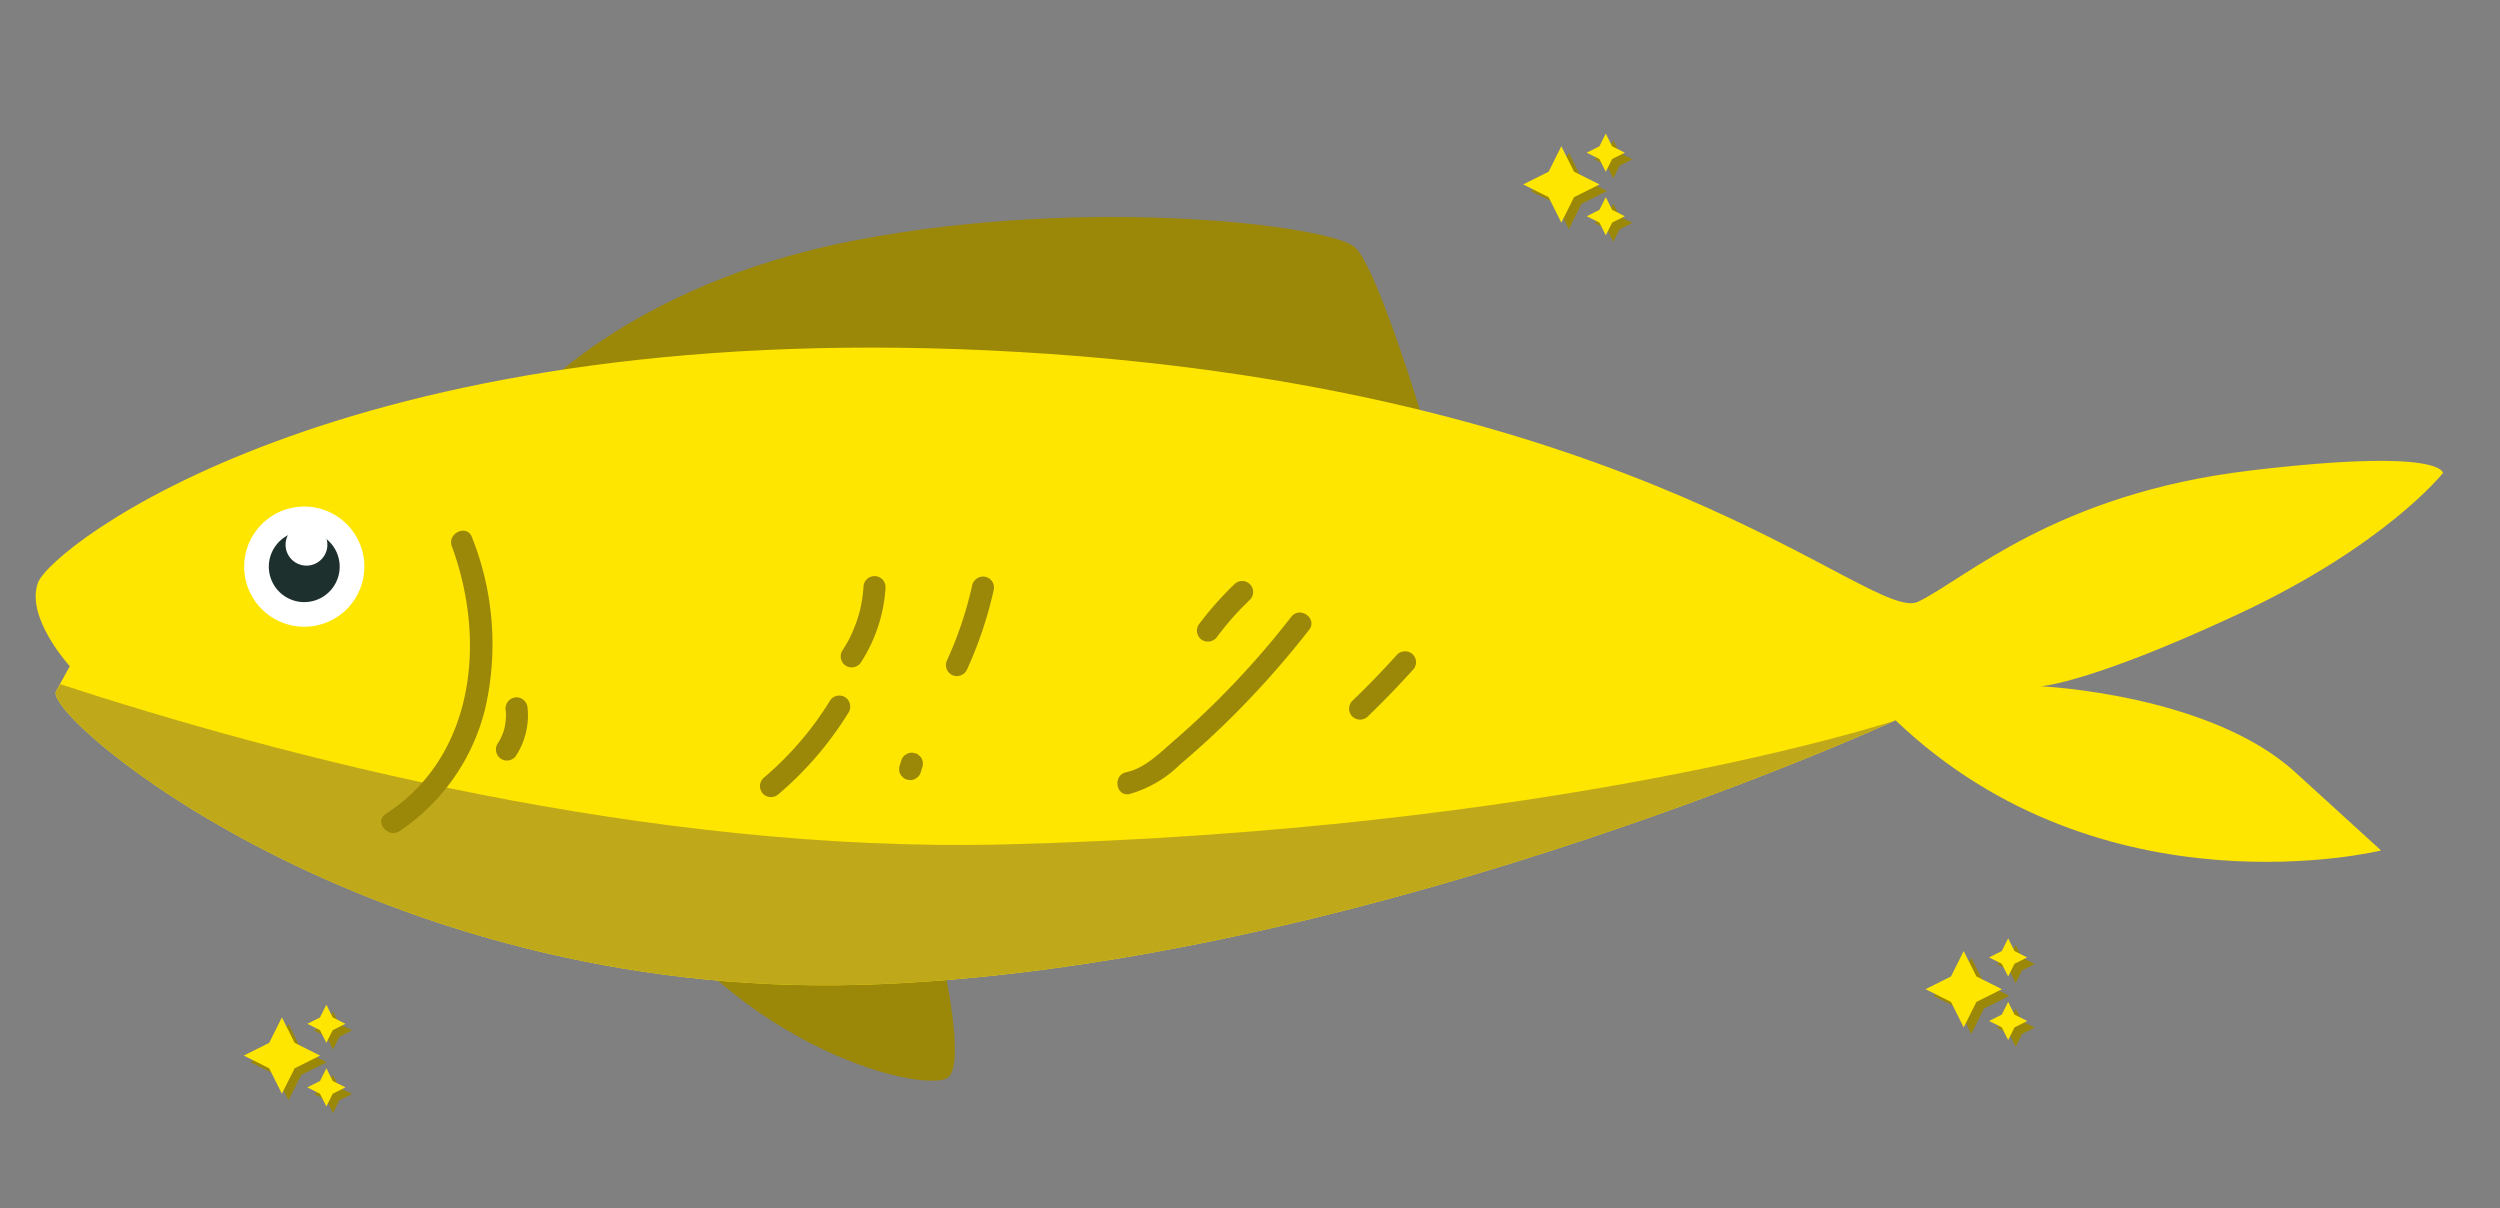
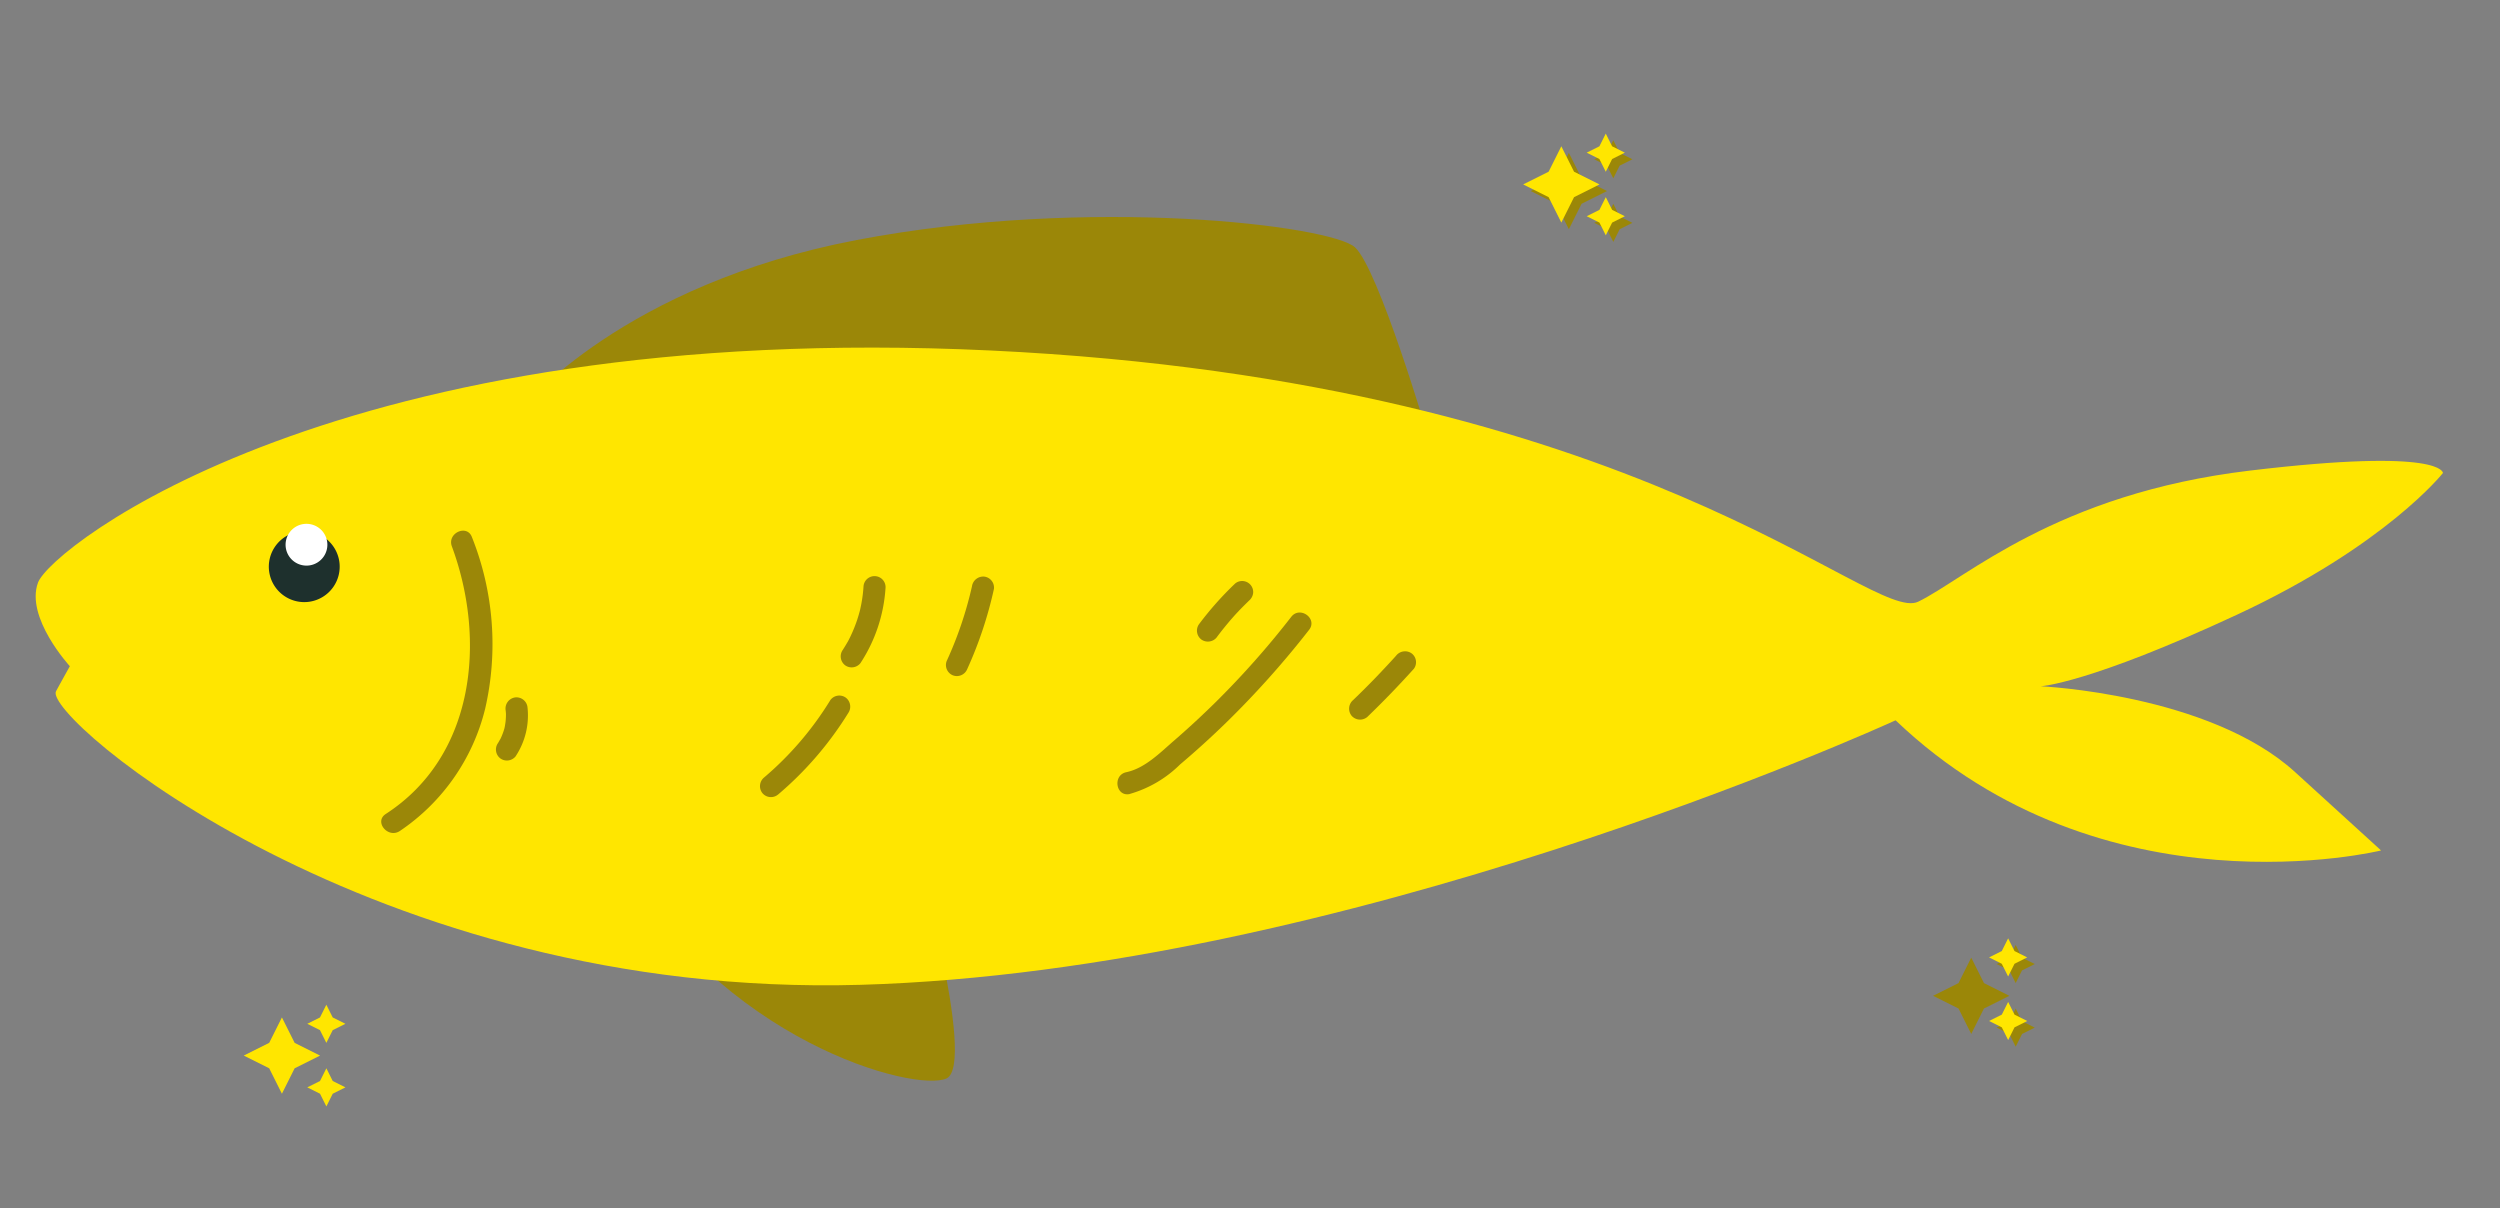
<svg xmlns="http://www.w3.org/2000/svg" width="275.19" height="132.991" viewBox="0 0 275.19 132.991">
  <rect x="0" y="0" width="275.19" height="132.991" fill="#808080" stroke="none" />
  <defs>
    <clipPath id="clip-path">
      <rect id="Rechteck_1194" data-name="Rechteck 1194" width="92.849" height="263.914" fill="none" />
    </clipPath>
  </defs>
  <g id="Gruppe_1739" data-name="Gruppe 1739" transform="translate(-509.643 -676.004)">
    <g id="Gruppe_1734" data-name="Gruppe 1734" transform="translate(524.167 808.996) rotate(-99)">
      <g id="Gruppe_1608" data-name="Gruppe 1608" transform="translate(0)" clip-path="url(#clip-path)">
        <path id="Pfad_1472" data-name="Pfad 1472" d="M80.382,2.147s11.579,12.958,12.4,39.144-6.614,51.827-9.371,54.03-21.78,4.686-21.78,4.686L26.627,37.154S1.1,40.186.079,36.605,7.879,12.622,30.208,4.35,80.382,2.147,80.382,2.147Z" transform="translate(0 54.189)" fill="#9b8708" />
        <path id="Pfad_1473" data-name="Pfad 1473" d="M78.368,108.169c-14.606,70.289-44.939,90.965-43.274,96.48s9.371,16.808,8.541,38.32c-.818,21.494-3.587,20.945-3.587,20.945S33.16,256.476,28.195,239.1s-4.405-22.6-4.405-22.6S20.062,234.7,10.077,242.688l-10,8s-2.664-31.344,22.51-50.542l-.012-.012V200.1c-.508-1.805-17.72-64.33-10.925-117.027C18.555,29.6,54.941-1.287,57.424.647c.269.2.508.391.713.549l1.77,1.385s6.058-4.025,9.64-2.021c3.587,2.021,23.428,37.3,8.822,107.6Z" transform="translate(0.086 0)" fill="#ffe600" />
        <path id="Pfad_1474" data-name="Pfad 1474" d="M0,0,.012.035,0,.023Z" transform="translate(22.666 200.115)" fill="#fff" />
        <path id="Pfad_1475" data-name="Pfad 1475" d="M0,0A.017.017,0,0,1,0,.023L.011.035A.094.094,0,0,0,0,0" transform="translate(22.666 200.115)" />
-         <path id="Pfad_1476" data-name="Pfad 1476" d="M48.067.635C36.557,23.128,19.55,61.529,14.356,100.7c-7.933,59.86-2.062,97.432-1.846,98.834C12,197.731-5.209,135.207,1.586,82.509,8.486,29.034,44.871-1.848,47.354.086c.269.2.508.391.713.549" transform="translate(10.149 0.567)" fill="#bfa91b" />
        <path id="Pfad_1477" data-name="Pfad 1477" d="M.117,1.86a22.763,22.763,0,0,0,11.842,11.4,31.754,31.754,0,0,0,18.865,1.513c1.531-.3.882-2.647-.648-2.343C19.449,14.573,6.982,11.377,2.214.633,1.583-.792-.514.44.117,1.86" transform="translate(36.272 33.747)" fill="#9b8708" />
        <path id="Pfad_1478" data-name="Pfad 1478" d="M.349,2.061a8.154,8.154,0,0,0,5.17,2.115A1.227,1.227,0,0,0,6.735,2.96,1.242,1.242,0,0,0,5.519,1.745a5.849,5.849,0,0,1-.637-.053l.321.041a7.733,7.733,0,0,1-.97-.2c-.158-.047-.315-.1-.473-.152-.076-.029-.152-.058-.234-.088s-.047-.018.129.053c-.041-.018-.088-.041-.129-.058A6.924,6.924,0,0,1,2.662.81C2.6.77,2.545.735,2.487.694,2.405.635,2.2.419,2.446.67,2.329.553,2.189.46,2.066.349a1.232,1.232,0,0,0-1.717,0,1.232,1.232,0,0,0,0,1.718Z" transform="translate(42.198 47.457)" fill="#9b8708" />
        <path id="Pfad_1479" data-name="Pfad 1479" d="M.165,1.824a37.875,37.875,0,0,0,7.659,9.044,1.244,1.244,0,0,0,1.718,0,1.221,1.221,0,0,0,0-1.718A35.445,35.445,0,0,1,2.261.6,1.235,1.235,0,0,0,.6.159,1.22,1.22,0,0,0,.165,1.818Z" transform="translate(33.672 75.532)" fill="#9b8708" />
        <path id="Pfad_1480" data-name="Pfad 1480" d="M.349,2.061A17.041,17.041,0,0,0,8.02,6.051a1.215,1.215,0,1,0,.648-2.343,15.356,15.356,0,0,1-1.893-.543c-.152-.053-.3-.111-.45-.169L6.1,2.908c-.187-.076.146.064-.041-.018-.31-.134-.613-.28-.917-.432A15.985,15.985,0,0,1,3.5,1.482c-.134-.088-.263-.181-.391-.275-.082-.058-.158-.117-.24-.175C2.715.91,2.99,1.126,2.838,1c-.263-.21-.52-.432-.771-.654a1.233,1.233,0,0,0-1.718,0,1.233,1.233,0,0,0,0,1.718Z" transform="translate(46.387 86.548)" fill="#9b8708" />
-         <path id="Pfad_1481" data-name="Pfad 1481" d="M.605,2.271l.549.275a.975.975,0,0,0,.45.146.914.914,0,0,0,.485-.023A.92.92,0,0,0,2.5,2.453a.98.98,0,0,0,.315-.339l.123-.292a1.234,1.234,0,0,0,0-.649L2.819.881A1.212,1.212,0,0,0,2.381.443L1.832.168a.975.975,0,0,0-.45-.146A.912.912,0,0,0,.9.045.914.914,0,0,0,.482.262.968.968,0,0,0,.167.6L.044.893a1.221,1.221,0,0,0,0,.648l.123.292a1.2,1.2,0,0,0,.438.438" transform="translate(33.126 90.953)" fill="#9b8708" />
        <path id="Pfad_1482" data-name="Pfad 1482" d="M.6,2.266A44.35,44.35,0,0,0,8.864,6.554a1.224,1.224,0,0,0,1.5-.847,1.256,1.256,0,0,0-.848-1.5A41.686,41.686,0,0,1,1.824.168,1.226,1.226,0,0,0,.164.607,1.231,1.231,0,0,0,.6,2.266Z" transform="translate(43.627 97.829)" fill="#9b8708" />
        <path id="Pfad_1483" data-name="Pfad 1483" d="M.008,1.17A12.928,12.928,0,0,0,2.345,7.147q1.8,2.971,3.809,5.807A101.335,101.335,0,0,0,14.766,23.5c1.069,1.145,2.787-.578,1.718-1.718a96.11,96.11,0,0,1-8.01-9.739q-1.8-2.515-3.429-5.135C3.957,5.16,2.543,3.273,2.432,1.17,2.351-.384-.08-.4,0,1.17Z" transform="translate(27.845 114.442)" fill="#9b8708" />
        <path id="Pfad_1484" data-name="Pfad 1484" d="M.342,2.062Q1.323,3.07,2.217,4.148c.146.175.292.356.432.537.064.088.129.175.2.257-.041-.053-.134-.175-.041-.053.041.053.082.105.123.164.286.38.561.765.835,1.151a1.308,1.308,0,0,0,.724.561A1.215,1.215,0,0,0,5.863,4.984,36.12,36.12,0,0,0,2.06.351a1.227,1.227,0,0,0-1.718,0,1.25,1.25,0,0,0,0,1.718Z" transform="translate(43.058 125.719)" fill="#9b8708" />
        <path id="Pfad_1485" data-name="Pfad 1485" d="M.173,1.834c1.414,2.027,2.909,4.008,4.464,5.93a1.217,1.217,0,0,0,1.718,0,1.25,1.25,0,0,0,0-1.718c-.368-.456-.73-.911-1.087-1.373-.029-.035-.3-.386-.146-.187-.088-.117-.175-.234-.269-.345-.175-.234-.356-.467-.532-.7Q3.269,2.044,2.27.607A1.24,1.24,0,0,0,.611.169,1.233,1.233,0,0,0,.173,1.828Z" transform="translate(31.94 140.904)" fill="#9b8708" />
-         <path id="Pfad_1486" data-name="Pfad 1486" d="M6.613,0A6.614,6.614,0,1,1,0,6.614,6.613,6.613,0,0,1,6.613,0" transform="translate(60.167 23.169)" fill="#fff" />
        <path id="Pfad_1487" data-name="Pfad 1487" d="M3.9,0A3.9,3.9,0,1,1,0,3.9,3.9,3.9,0,0,1,3.9,0" transform="translate(62.878 25.88)" fill="#1e302d" />
        <path id="Pfad_1488" data-name="Pfad 1488" d="M2.3,0A2.3,2.3,0,1,1,0,2.3,2.3,2.3,0,0,1,2.3,0" transform="translate(66.827 28.1)" fill="#fff" />
      </g>
    </g>
-     <path id="_" data-name="" d="M8.391,1.78l.7-1.4.7,1.4,1.4.7-1.4.7-.7,1.4-.7-1.4-1.4-.7ZM2.8,4.577l1.4-2.8,1.4,2.8,2.8,1.4-2.8,1.4-1.4,2.8-1.4-2.8L0,5.976Zm6.293,2.8.7,1.4,1.4.7-1.4.7-.7,1.4-.7-1.4-1.4-.7,1.4-.7Z" transform="translate(537.203 786.948)" fill="#9b8708" />
    <path id="_2" data-name="" d="M8.391,1.78l.7-1.4.7,1.4,1.4.7-1.4.7-.7,1.4-.7-1.4-1.4-.7ZM2.8,4.577l1.4-2.8,1.4,2.8,2.8,1.4-2.8,1.4-1.4,2.8-1.4-2.8L0,5.976Zm6.293,2.8.7,1.4,1.4.7-1.4.7-.7,1.4-.7-1.4-1.4-.7,1.4-.7Z" transform="translate(536.475 786.22)" fill="#ffe600" />
    <g id="Gruppe_1735" data-name="Gruppe 1735" transform="translate(721.582 778.894)">
      <path id="_3" data-name="" d="M8.391,1.78l.7-1.4.7,1.4,1.4.7-1.4.7-.7,1.4-.7-1.4-1.4-.7ZM2.8,4.577l1.4-2.8,1.4,2.8,2.8,1.4-2.8,1.4-1.4,2.8-1.4-2.8L0,5.976Zm6.293,2.8.7,1.4,1.4.7-1.4.7-.7,1.4-.7-1.4-1.4-.7,1.4-.7Z" transform="translate(0.847 0.747)" fill="#9b8708" />
-       <path id="_4" data-name="" d="M8.391,1.78l.7-1.4.7,1.4,1.4.7-1.4.7-.7,1.4-.7-1.4-1.4-.7ZM2.8,4.577l1.4-2.8,1.4,2.8,2.8,1.4-2.8,1.4-1.4,2.8-1.4-2.8L0,5.976Zm6.293,2.8.7,1.4,1.4.7-1.4.7-.7,1.4-.7-1.4-1.4-.7,1.4-.7Z" transform="translate(0.018 0.019)" fill="#ffe600" />
+       <path id="_4" data-name="" d="M8.391,1.78l.7-1.4.7,1.4,1.4.7-1.4.7-.7,1.4-.7-1.4-1.4-.7ZM2.8,4.577L0,5.976Zm6.293,2.8.7,1.4,1.4.7-1.4.7-.7,1.4-.7-1.4-1.4-.7,1.4-.7Z" transform="translate(0.018 0.019)" fill="#ffe600" />
    </g>
    <g id="Gruppe_1736" data-name="Gruppe 1736" transform="translate(677.29 690.31)">
      <path id="_5" data-name="" d="M8.391,1.78l.7-1.4.7,1.4,1.4.7-1.4.7-.7,1.4-.7-1.4-1.4-.7ZM2.8,4.577l1.4-2.8,1.4,2.8,2.8,1.4-2.8,1.4-1.4,2.8-1.4-2.8L0,5.976Zm6.293,2.8.7,1.4,1.4.7-1.4.7-.7,1.4-.7-1.4-1.4-.7,1.4-.7Z" transform="translate(0.847 0.747)" fill="#9b8708" />
      <path id="_6" data-name="" d="M8.391,1.78l.7-1.4.7,1.4,1.4.7-1.4.7-.7,1.4-.7-1.4-1.4-.7ZM2.8,4.577l1.4-2.8,1.4,2.8,2.8,1.4-2.8,1.4-1.4,2.8-1.4-2.8L0,5.976Zm6.293,2.8.7,1.4,1.4.7-1.4.7-.7,1.4-.7-1.4-1.4-.7,1.4-.7Z" transform="translate(0.018 0.019)" fill="#ffe600" />
    </g>
  </g>
</svg>